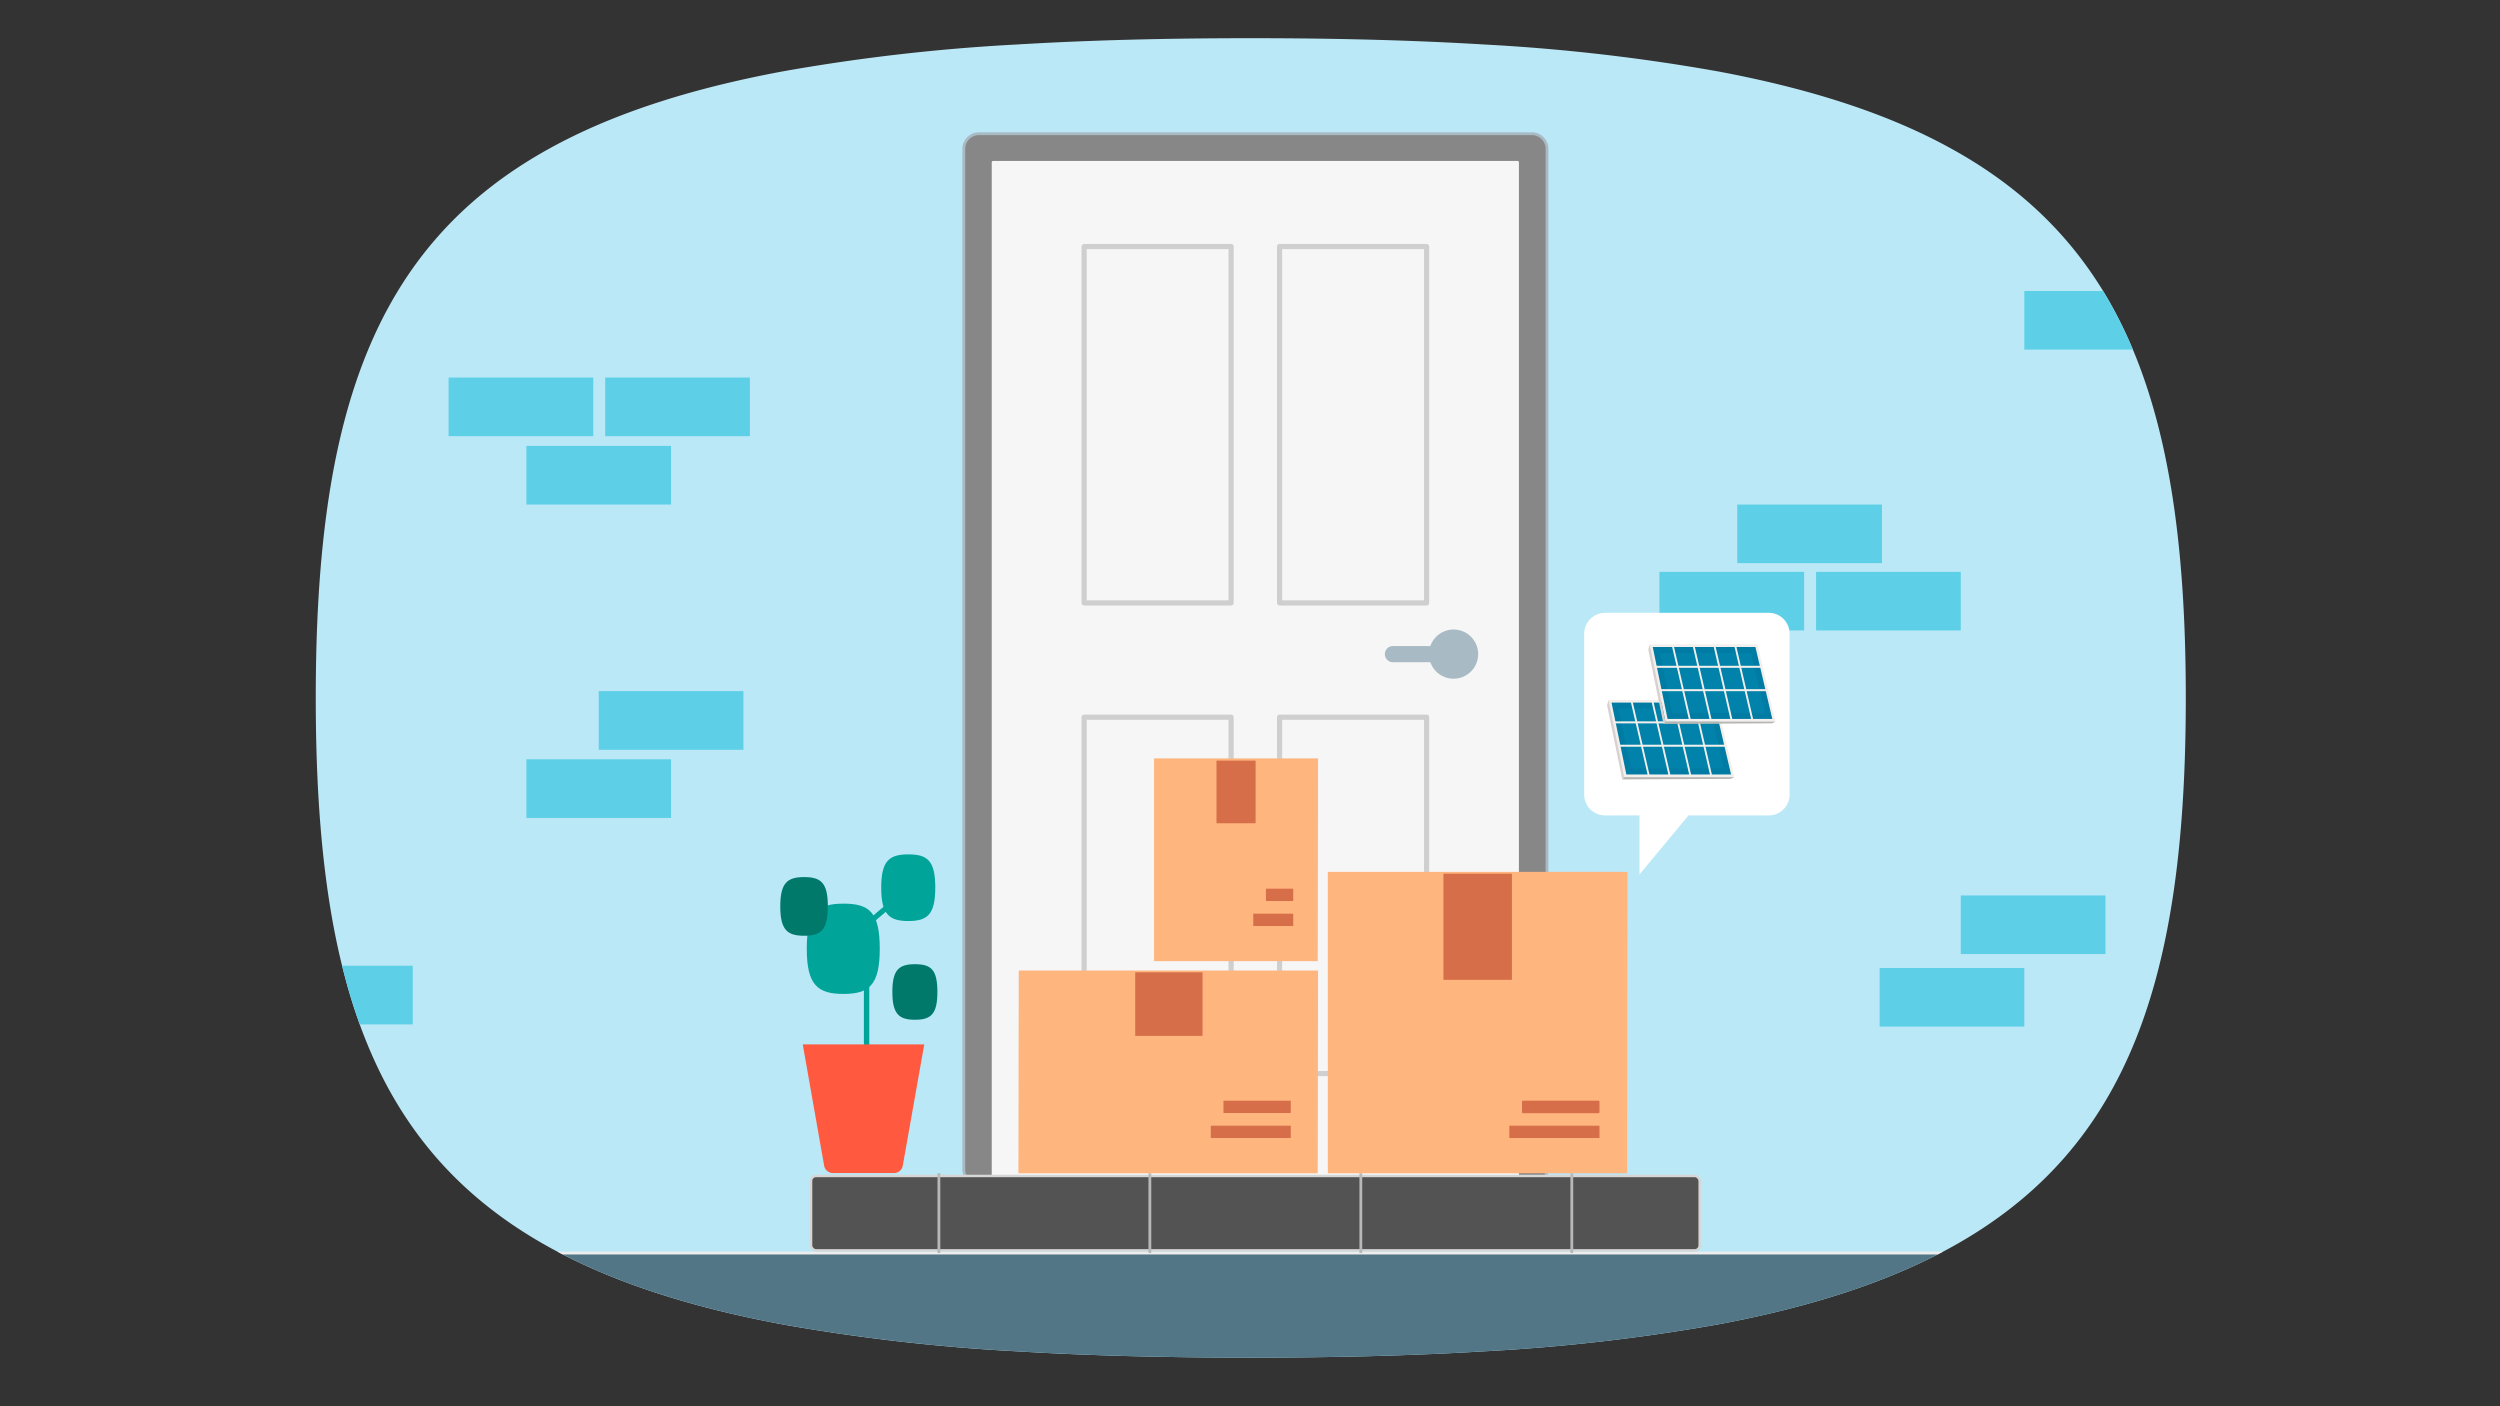
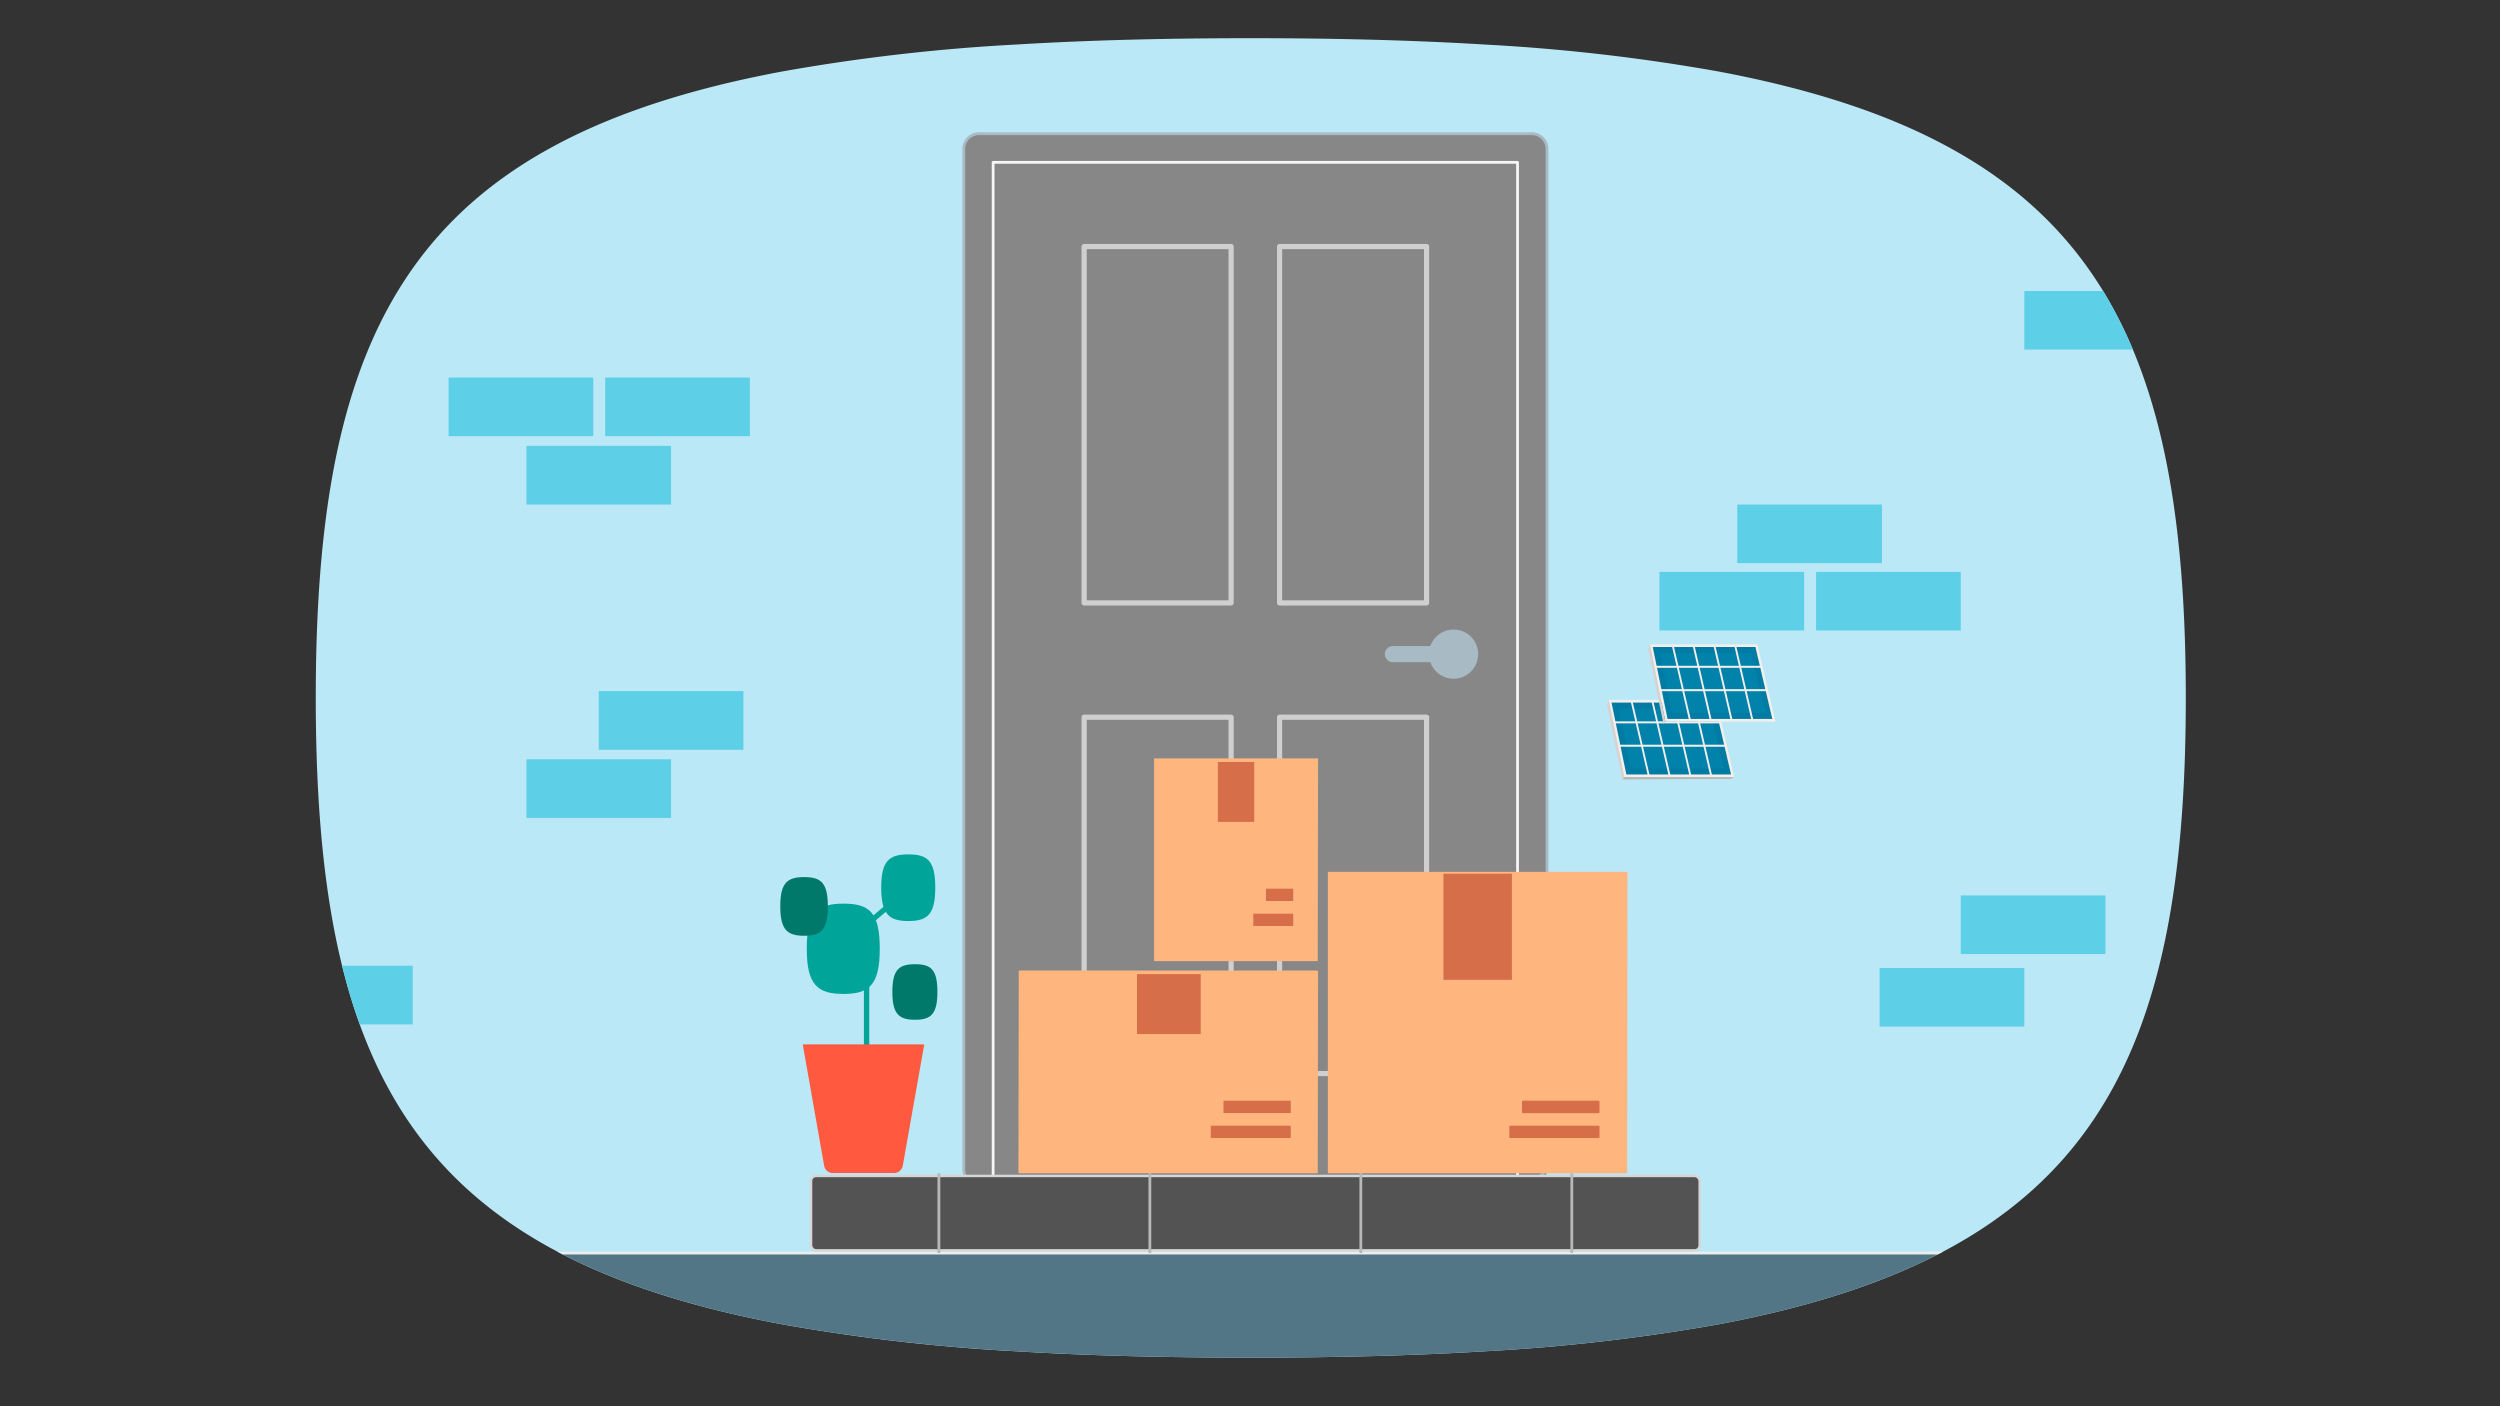
<svg xmlns="http://www.w3.org/2000/svg" id="Layer_1" data-name="Layer 1" viewBox="0 0 720 405">
  <rect x="0" y="0" width="720" height="405" fill="#333333" stroke="none" />
  <defs>
    <style>.cls-1,.cls-11,.cls-16,.cls-18,.cls-19,.cls-22,.cls-23,.cls-6,.cls-9{fill:none;}.cls-2{clip-path:url(#clip-path);}.cls-3{fill:#bbe8f7;}.cls-4{clip-path:url(#clip-path-2);}.cls-5{fill:#527686;}.cls-6{stroke:#ededed;}.cls-18,.cls-22,.cls-23,.cls-6{stroke-miterlimit:10;}.cls-11,.cls-6{stroke-width:0.8px;}.cls-7{fill:#5dcfe6;}.cls-8{fill:#878787;}.cls-9{stroke:#a8bac3;stroke-width:0.81px;}.cls-11,.cls-16,.cls-19,.cls-9{stroke-linejoin:round;}.cls-10{fill:#f6f6f6;}.cls-11{stroke:#f6f6f6;}.cls-12{fill:#00a499;}.cls-13{fill:#00796b;}.cls-14{fill:#ff593f;}.cls-15{fill:#a8bac3;}.cls-16{stroke:#cfcfcf;stroke-width:1.49px;}.cls-17{fill:#535353;}.cls-18{stroke:#d6d6d6;stroke-width:0.71px;}.cls-19{stroke:#b8b8b8;stroke-width:0.81px;}.cls-20{fill:#ffb57e;}.cls-21{fill:#d66e4a;}.cls-22,.cls-23{stroke:#d66e4a;}.cls-22{stroke-width:1.04px;}.cls-23{stroke-width:0.78px;}.cls-24{clip-path:url(#clip-path-7);}.cls-25{fill:#fff;}.cls-26{fill:#f2efec;}.cls-27{fill:#007ba3;}.cls-28{fill:#0082aa;}.cls-29{fill:#b5b5b2;}.cls-30{fill:#d8d1cf;}</style>
    <clipPath id="clip-path">
      <rect class="cls-1" x="90.94" y="11" width="538.57" height="380" />
    </clipPath>
    <clipPath id="clip-path-2">
      <path class="cls-1" d="M360.22,11c-24.48,0-46.87.58-67.32,1.81a551.6,551.6,0,0,0-67.32,7.72c-27.27,5.07-49.45,12.36-67.32,22.23C106.85,71.13,90.94,120.85,90.94,201s15.91,129.88,67.32,158.25c17.87,9.86,40.05,17.14,67.32,22.22a551.6,551.6,0,0,0,67.32,7.72c20.45,1.23,42.84,1.81,67.32,1.81s46.87-.58,67.33-1.82a549.71,549.71,0,0,0,67.32-7.76c27.26-5.12,49.44-12.43,67.32-22.34C613.44,330.68,629.51,281,629.51,201S613.44,71.32,562.19,42.93C544.31,33,522.13,25.7,494.87,20.58a549.71,549.71,0,0,0-67.32-7.76C407.09,11.58,384.71,11,360.22,11Z" />
    </clipPath>
    <clipPath id="clip-path-7">
-       <rect class="cls-1" x="456.27" y="176.49" width="59.11" height="75.31" />
-     </clipPath>
+       </clipPath>
  </defs>
  <g class="cls-2">
    <path class="cls-3" d="M360.22,11c24.49,0,46.87.58,67.33,1.82a549.71,549.71,0,0,1,67.32,7.76C522.13,25.7,544.31,33,562.19,42.93,613.44,71.32,629.51,121,629.51,201s-16.07,129.68-67.32,158.08c-17.88,9.91-40.06,17.22-67.32,22.34a549.71,549.71,0,0,1-67.32,7.76c-20.46,1.24-42.84,1.82-67.33,1.82s-46.87-.58-67.32-1.81a551.6,551.6,0,0,1-67.32-7.72c-27.27-5.07-49.45-12.36-67.32-22.22C106.85,330.88,90.94,281.16,90.94,201S106.85,71.13,158.26,42.76c17.87-9.87,40.05-17.15,67.32-22.23a551.6,551.6,0,0,1,67.32-7.72C313.35,11.58,335.74,11,360.22,11" />
  </g>
  <g class="cls-4">
    <rect class="cls-5" x="80.08" y="360.88" width="560.29" height="128.06" />
    <rect class="cls-6" x="80.08" y="360.88" width="560.29" height="128.06" />
    <rect class="cls-7" x="564.7" y="257.89" width="41.67" height="16.89" />
    <rect class="cls-7" x="541.33" y="278.78" width="41.67" height="16.89" />
    <rect class="cls-7" x="129.19" y="108.73" width="41.67" height="16.89" />
    <rect class="cls-7" x="151.6" y="128.41" width="41.67" height="16.89" />
    <rect class="cls-7" x="174.3" y="108.73" width="41.67" height="16.89" />
    <rect class="cls-7" x="477.92" y="164.69" width="41.67" height="16.89" />
    <rect class="cls-7" x="500.33" y="145.3" width="41.67" height="16.89" />
    <rect class="cls-7" x="523.03" y="164.69" width="41.67" height="16.89" />
    <rect class="cls-7" x="172.44" y="199.05" width="41.67" height="16.89" />
    <rect class="cls-7" x="583" y="83.8" width="41.67" height="16.89" />
    <rect class="cls-7" x="77.2" y="278.13" width="41.67" height="16.89" />
    <rect class="cls-7" x="151.6" y="218.67" width="41.67" height="16.89" />
  </g>
  <g class="cls-2">
    <path class="cls-8" d="M441.1,341.17H282a4.38,4.38,0,0,1-4.43-4.33v-294A4.39,4.39,0,0,1,282,38.51H441.11a4.39,4.39,0,0,1,4.43,4.34v294a4.38,4.38,0,0,1-4.43,4.33" />
-     <path class="cls-9" d="M441.1,341.17H282a4.38,4.38,0,0,1-4.43-4.33v-294A4.39,4.39,0,0,1,282,38.51H441.11a4.39,4.39,0,0,1,4.43,4.34v294A4.38,4.38,0,0,1,441.1,341.17Z" />
+     <path class="cls-9" d="M441.1,341.17H282a4.38,4.38,0,0,1-4.43-4.33v-294A4.39,4.39,0,0,1,282,38.51H441.11a4.39,4.39,0,0,1,4.43,4.34v294Z" />
  </g>
-   <rect class="cls-10" x="286.02" y="46.75" width="151.03" height="294.42" />
  <rect class="cls-11" x="286.02" y="46.75" width="151.03" height="294.42" />
  <g class="cls-2">
    <path class="cls-12" d="M232.35,273.25c0-10.37,3-13,10.56-13s10.46,2.54,10.46,13-3.07,13-10.46,13-10.56-2.54-10.56-13" />
    <path class="cls-12" d="M253.79,255.66c0-7.68,2.24-9.6,7.82-9.6s7.75,1.89,7.75,9.6-2.27,9.6-7.75,9.6-7.82-1.88-7.82-9.6" />
    <path class="cls-13" d="M224.72,261.05c0-6.76,2-8.45,6.88-8.45s6.82,1.66,6.82,8.45-2,8.45-6.82,8.45-6.88-1.66-6.88-8.45" />
    <path class="cls-13" d="M257,285.69c0-6.4,1.87-8,6.52-8s6.45,1.57,6.45,8-1.89,8-6.45,8-6.52-1.58-6.52-8" />
    <path class="cls-12" d="M248.8,309.65h1.55V269.79a6.8,6.8,0,0,1,2.39-5.18L258.2,260l-1-1.18-5.46,4.64a8.32,8.32,0,0,0-2.94,6.36Z" />
    <path class="cls-14" d="M257.49,337.85H239.9a2.59,2.59,0,0,1-2.55-2.14l-6.16-34.93h35L260,335.71a2.59,2.59,0,0,1-2.55,2.14" />
    <path class="cls-15" d="M417.86,181.35a7.08,7.08,0,1,1-6.27,7.8,7.08,7.08,0,0,1,6.27-7.8" />
    <path class="cls-15" d="M414.22,190.72H401.17a2.33,2.33,0,0,1,0-4.66h13.05a2.33,2.33,0,0,1,0,4.66" />
  </g>
  <path class="cls-16" d="M368.52,206.55h42.34V309.19H368.52Zm-56.29,0h42.33V309.19H312.23ZM368.52,71h42.34V173.64H368.52Zm-56.29,0h42.33V173.64H312.23Z" />
  <g class="cls-2">
    <path class="cls-17" d="M235,338.67h253a1.45,1.45,0,0,1,1.45,1.46v18.53a1.46,1.46,0,0,1-1.45,1.46H235a1.46,1.46,0,0,1-1.45-1.46V340.13a1.45,1.45,0,0,1,1.45-1.46" />
    <rect class="cls-18" x="233.58" y="338.67" width="255.93" height="21.44" rx="1.45" />
  </g>
  <path class="cls-19" d="M452.68,337.89v23m-60.76-23v23m-60.76-23v23m-60.76-23v23" />
  <polygon class="cls-20" points="379.51 337.91 293.31 337.91 293.4 279.51 379.6 279.51 379.51 337.91" />
  <rect class="cls-21" x="327.46" y="280.55" width="18.35" height="17.26" />
-   <rect class="cls-22" x="327.46" y="280.55" width="18.35" height="17.26" />
  <rect class="cls-21" x="348.71" y="324.2" width="23.03" height="3.55" />
  <rect class="cls-21" x="352.36" y="317" width="19.38" height="3.55" />
  <polygon class="cls-20" points="379.51 276.81 332.37 276.81 332.37 218.41 379.6 218.41 379.51 276.81" />
  <rect class="cls-21" x="350.74" y="219.45" width="10.48" height="17.26" />
-   <rect class="cls-23" x="350.74" y="219.45" width="10.48" height="17.26" />
  <rect class="cls-21" x="360.94" y="263.14" width="11.51" height="3.55" />
  <rect class="cls-21" x="364.59" y="255.94" width="7.86" height="3.55" />
  <polygon class="cls-20" points="468.62 337.91 382.42 337.91 382.42 251.09 468.71 251.09 468.62 337.91" />
  <rect class="cls-21" x="416.23" y="252.15" width="18.68" height="29.52" />
  <rect class="cls-22" x="416.23" y="252.15" width="18.68" height="29.52" />
  <rect class="cls-21" x="434.69" y="324.2" width="25.96" height="3.55" />
  <g class="cls-2">
    <path class="cls-21" d="M438.64,317h21.72a.3.3,0,0,1,.29.3v3a.3.3,0,0,1-.29.3H438.64a.31.31,0,0,1-.3-.3v-3a.31.31,0,0,1,.3-.3" />
  </g>
  <g class="cls-24">
    <path class="cls-25" d="M462.25,176.49H509.4a6,6,0,0,1,6,6v46.35a6,6,0,0,1-6,6H486.29l-14.12,17v-17h-9.92a6,6,0,0,1-6-6V182.51a6,6,0,0,1,6-6" />
  </g>
  <polygon class="cls-26" points="467.77 223.82 499.47 223.82 494.26 201.57 463.28 201.57 467.77 223.82" />
  <polygon class="cls-27" points="498.55 223.05 493.7 202.34 464.12 202.34 468.39 223.05 498.55 223.05" />
  <polygon class="cls-28" points="492.44 204.07 466.13 204.07 469.69 221.32 496.48 221.32 492.44 204.07" />
  <polygon class="cls-29" points="467.77 223.82 467.21 224.47 498.49 224.32 499.48 223.82 467.77 223.82" />
  <polygon class="cls-30" points="463.28 201.57 467.77 223.82 467.21 224.46 462.83 203.1 463.28 201.57" />
  <polygon class="cls-26" points="492.58 223.56 493.11 223.42 488.12 201.81 487.59 201.94 492.58 223.56" />
  <polygon class="cls-26" points="486.57 223.45 487.09 223.31 482.14 201.88 481.62 202.02 486.57 223.45" />
  <polygon class="cls-26" points="480.6 223.56 481.13 223.42 476.15 201.88 475.63 202.02 480.6 223.56" />
  <polygon class="cls-26" points="474.61 223.56 475.13 223.42 470.16 201.88 469.63 202.02 474.61 223.56" />
  <rect class="cls-26" x="464.97" y="207.75" width="30.52" height="0.58" />
  <rect class="cls-26" x="466.36" y="214.48" width="30.63" height="0.58" />
  <polygon class="cls-26" points="479.64 207.82 511.34 207.82 506.13 185.56 475.15 185.56 479.64 207.82" />
  <polygon class="cls-27" points="510.42 207.05 505.56 186.34 475.99 186.34 480.26 207.05 510.42 207.05" />
  <polygon class="cls-28" points="504.3 188.06 478 188.06 481.56 205.32 508.35 205.32 504.3 188.06" />
-   <polygon class="cls-29" points="479.64 207.82 479.07 208.47 510.35 208.32 511.34 207.82 479.64 207.82" />
  <polygon class="cls-30" points="475.15 185.56 479.64 207.82 479.07 208.46 474.7 187.1 475.15 185.56" />
  <polygon class="cls-26" points="504.45 207.56 504.98 207.42 499.98 185.81 499.46 185.94 504.45 207.56" />
  <polygon class="cls-26" points="498.43 207.45 498.96 207.31 494.01 185.88 493.48 186.02 498.43 207.45" />
  <polygon class="cls-26" points="492.46 207.56 492.99 207.42 488.02 185.88 487.49 186.02 492.46 207.56" />
  <polygon class="cls-26" points="486.47 207.56 487 207.42 482.02 185.88 481.5 186.02 486.47 207.56" />
  <rect class="cls-26" x="476.83" y="191.75" width="30.51" height="0.58" />
  <rect class="cls-26" x="478.23" y="198.48" width="30.63" height="0.58" />
</svg>